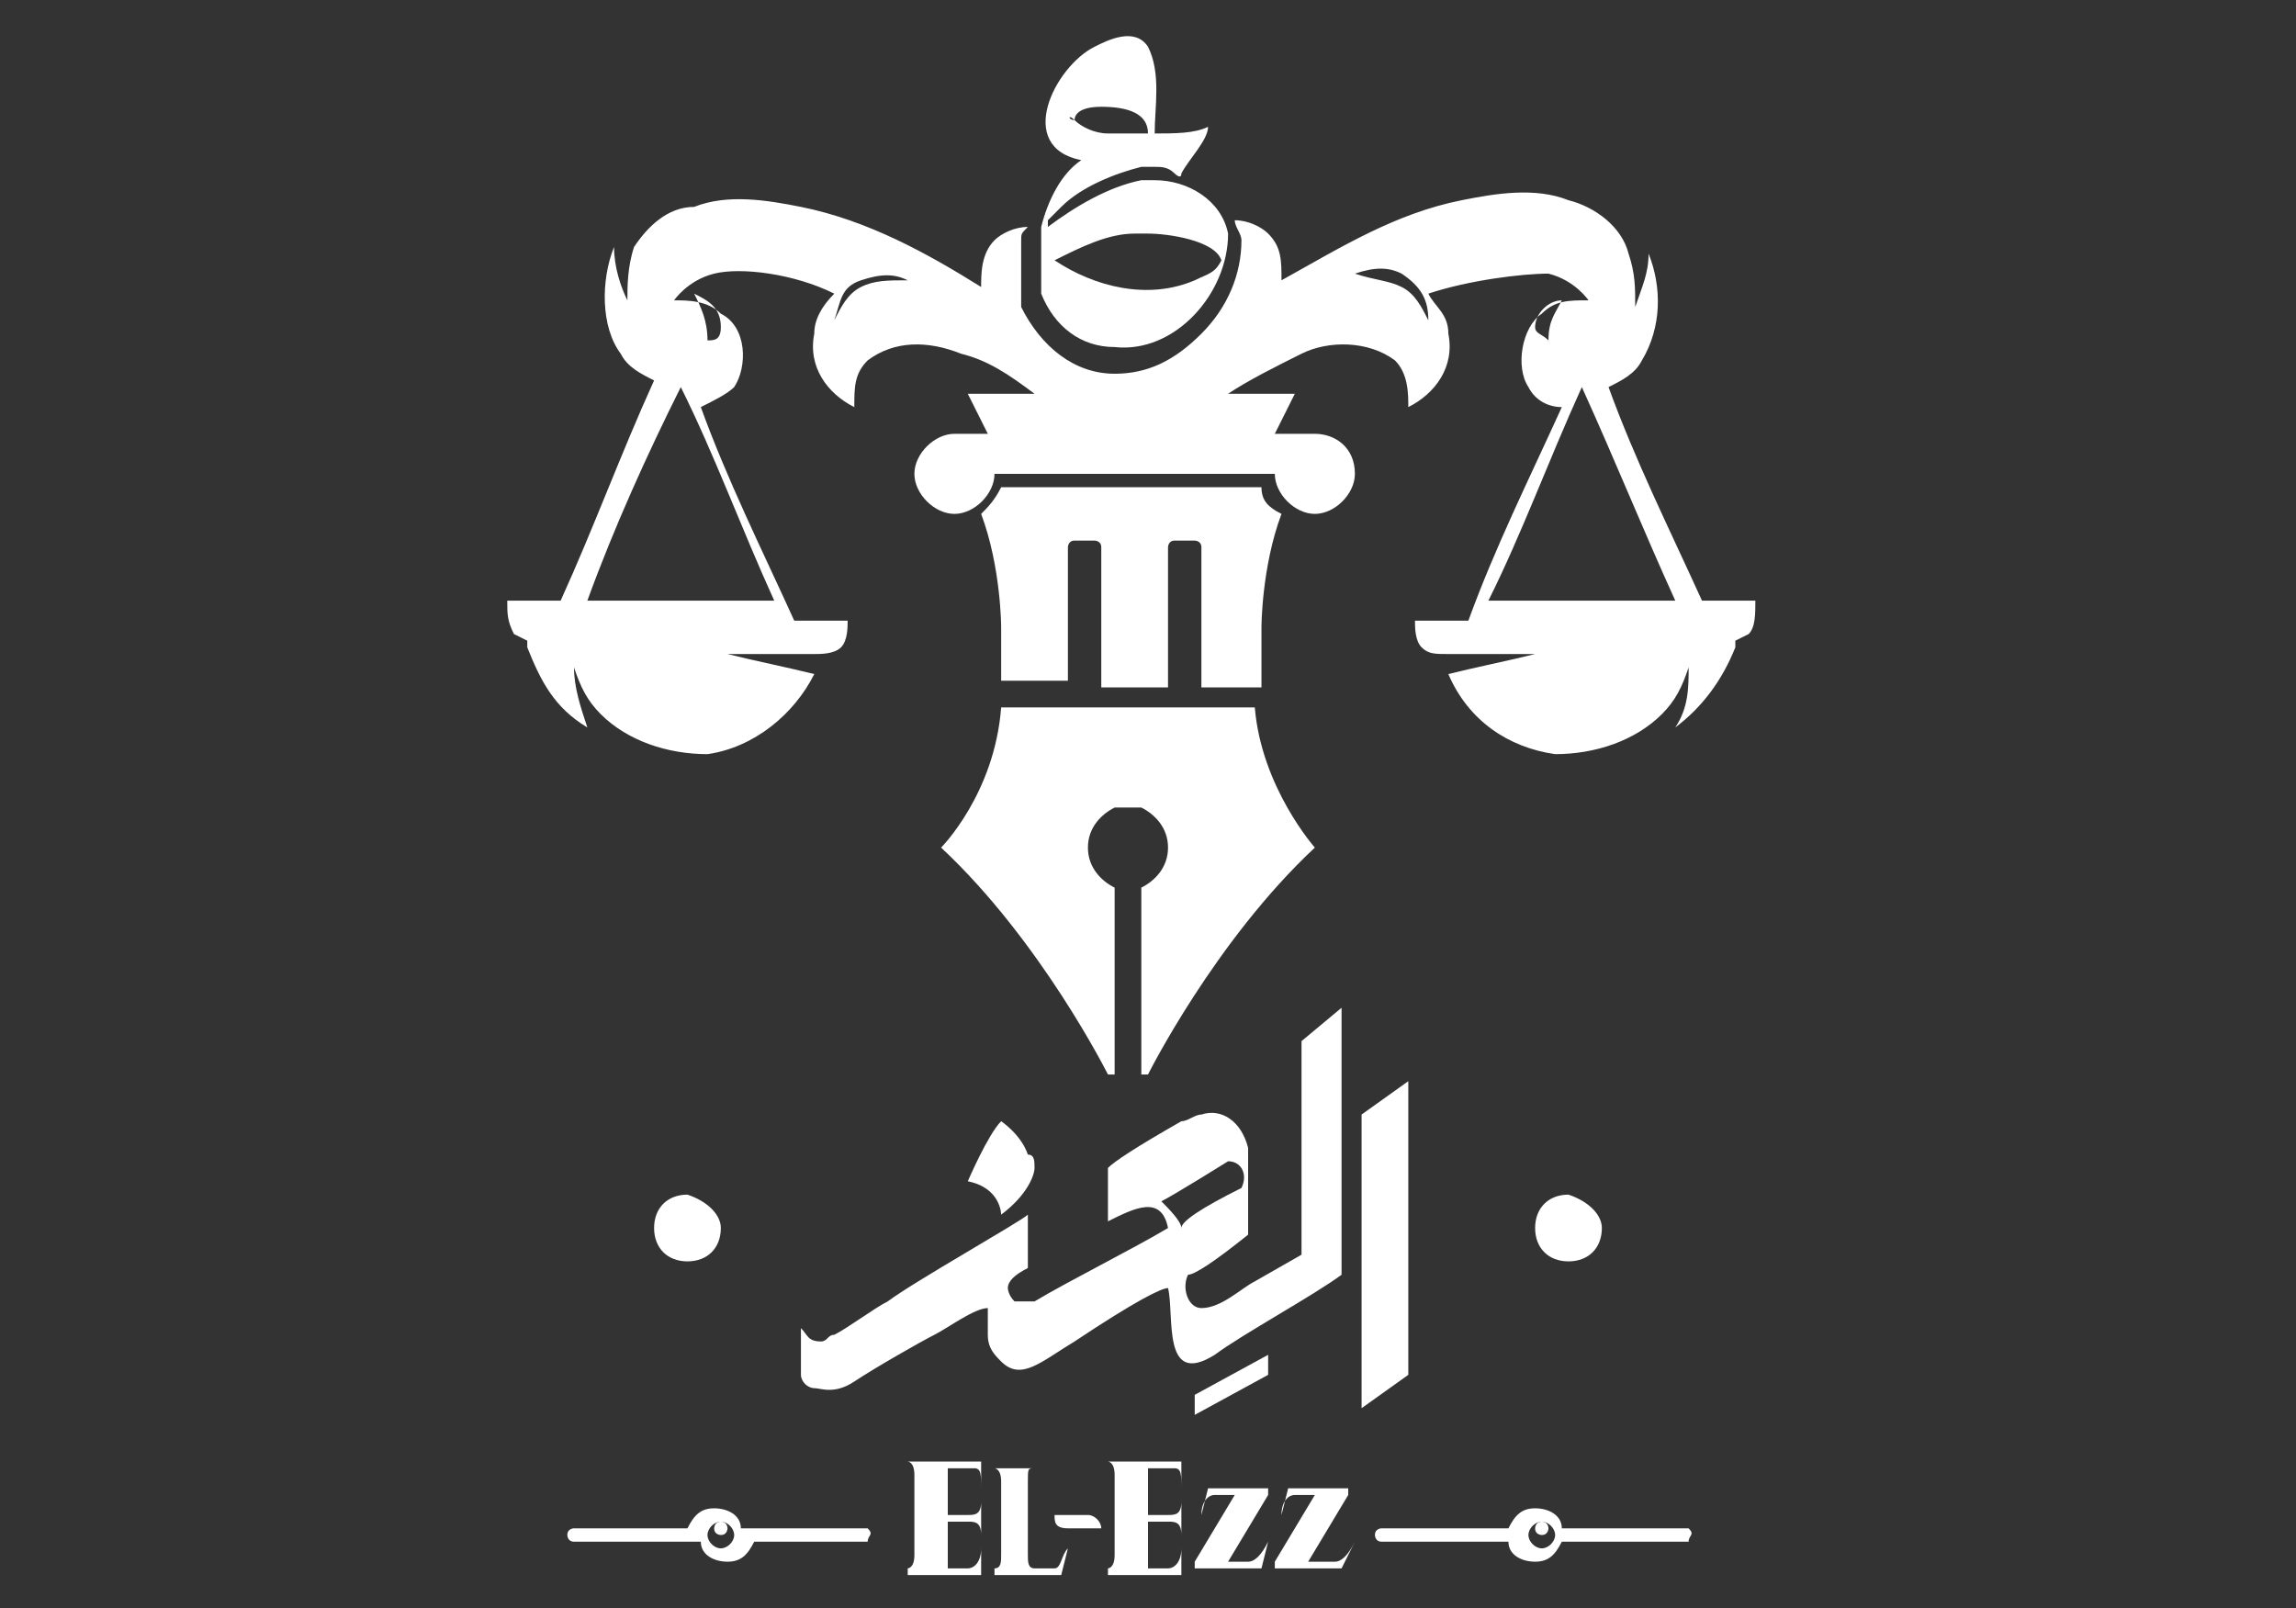
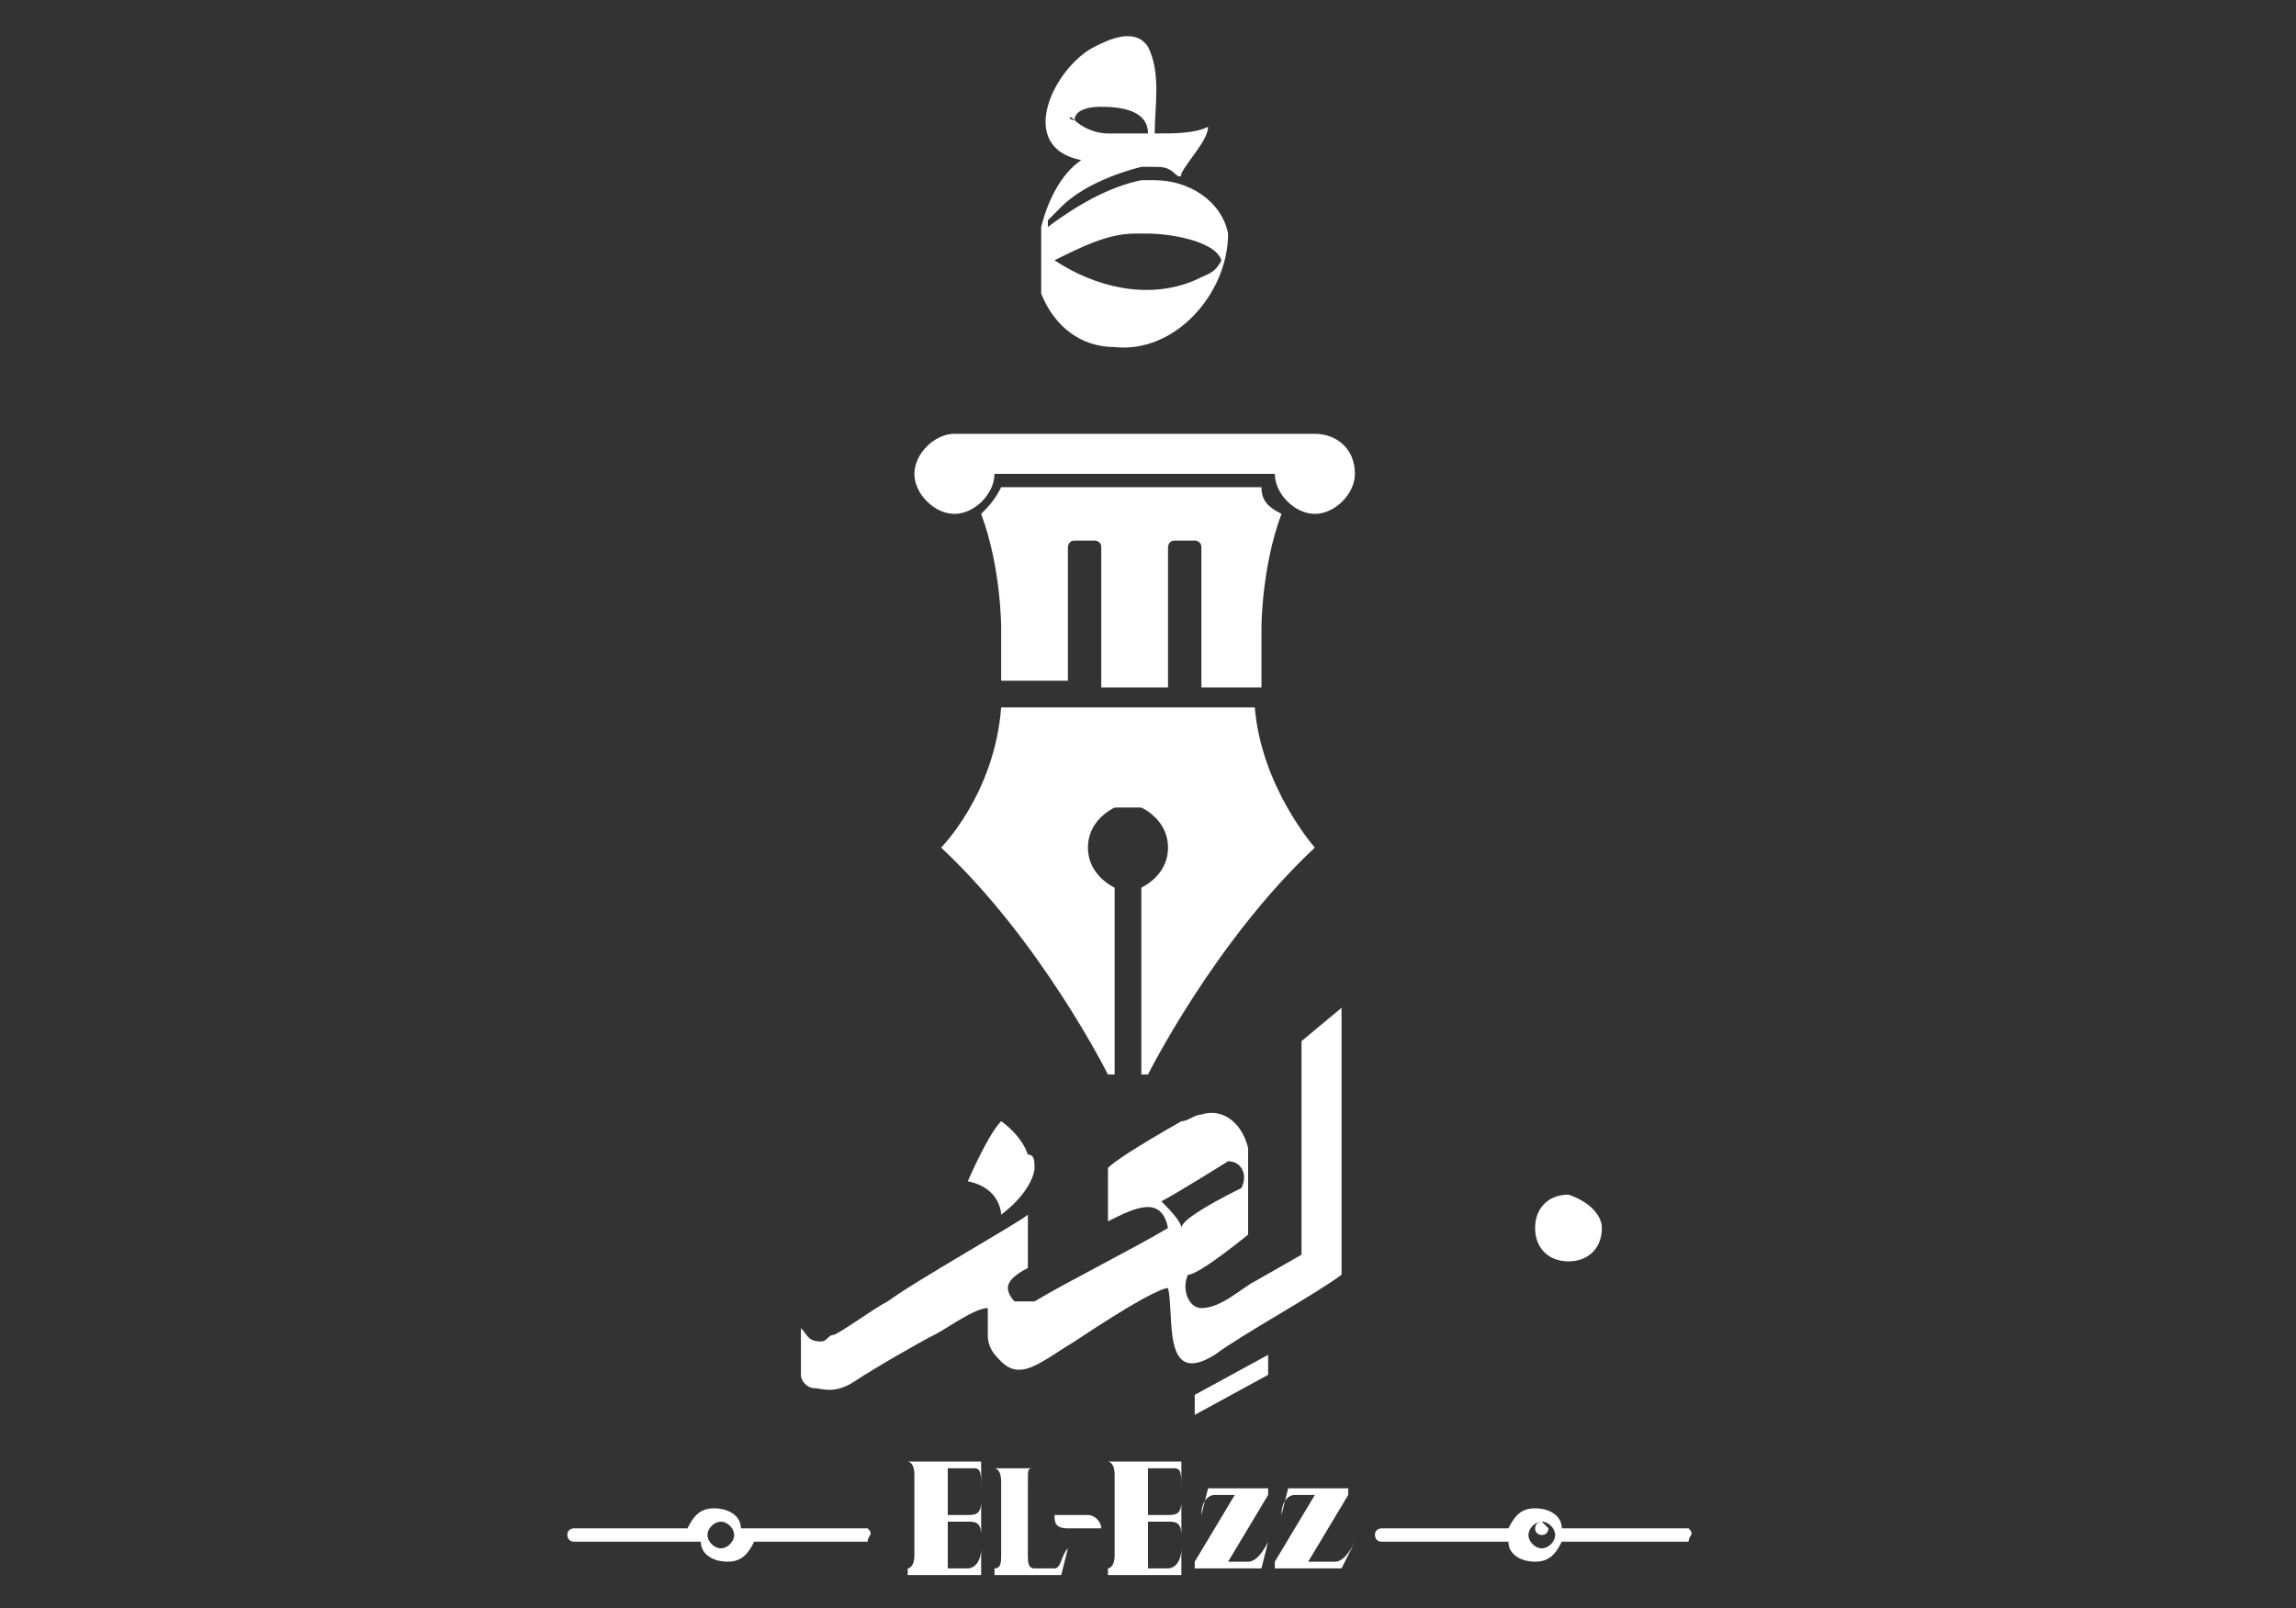
<svg xmlns="http://www.w3.org/2000/svg" version="1.1" id="Layer_1" x="0px" y="0px" viewBox="0 0 34.4 24.1" style="enable-background:new 0 0 34.4 24.1;" xml:space="preserve">
  <rect x="0" y="0" width="34.4" height="24.1" fill="#333333" stroke="none" />
  <style type="text/css">
	.st0{fill:#FFFFFF;}
</style>
  <path class="st0" d="M15,10.6c-0.1,1.3-0.9,2.1-0.9,2.1c1.5,1.4,2.5,3.4,2.5,3.4h0.1v-2.8c-0.2-0.1-0.4-0.3-0.4-0.6s0.2-0.5,0.4-0.6  c0.1,0,0.1,0,0.2,0s0.2,0,0.2,0c0.2,0.1,0.4,0.3,0.4,0.6s-0.2,0.5-0.4,0.6v2.8h0.1c0,0,1-2,2.5-3.4c0,0-0.8-0.9-0.9-2.1H15z" />
  <path class="st0" d="M18.9,10.3V9.4c0,0,0-0.9,0.3-1.7c-0.2-0.1-0.3-0.2-0.3-0.4H15c-0.1,0.2-0.2,0.3-0.3,0.4C15,8.5,15,9.4,15,9.4  v0.8h1V8.2c0,0,0-0.1,0.1-0.1h0.3c0,0,0.1,0,0.1,0.1v2.1h1V8.2c0,0,0-0.1,0.1-0.1h0.3c0,0,0.1,0,0.1,0.1v2.1H18.9z" />
  <path class="st0" d="M19.7,6.5H17h0h-2.7c-0.3,0-0.6,0.3-0.6,0.6c0,0.3,0.3,0.6,0.6,0.6c0.3,0,0.6-0.3,0.6-0.6l0,0h2.1h0h2.1l0,0  c0,0.3,0.3,0.6,0.6,0.6c0.3,0,0.6-0.3,0.6-0.6C20.3,6.7,20,6.5,19.7,6.5" />
-   <path class="st0" d="M25.5,9c-0.5-1.1-1-2.1-1.4-3.2c0.2-0.1,0.4-0.2,0.5-0.4c0.3-0.5,0.3-1.1,0.1-1.6c0,0.3-0.1,0.5-0.2,0.8  c0-0.3,0-0.5-0.1-0.8c-0.1-0.4-0.5-0.7-0.9-0.8c-0.5-0.2-1.1-0.1-1.6,0c-1,0.2-1.8,0.7-2.7,1.2c0-0.3,0-0.5-0.2-0.7  c-0.1-0.1-0.3-0.2-0.5-0.2c0,0.1,0.1,0.2,0.1,0.3l0,0l0,0c0,0.5-0.2,1-0.6,1.4c-0.4,0.4-0.8,0.6-1.3,0.6h0c-0.6,0-1.1-0.4-1.4-1l0,0  c0,0,0,0,0,0c0,0,0-0.1,0-0.1c0,0,0,0,0,0c0-0.1,0-0.1,0-0.2l0,0c0,0,0-0.1,0-0.1c0-0.1,0-0.1,0-0.2l0,0c0-0.1,0-0.2,0-0.3l0,0  c0,0,0-0.1,0-0.1v0l0,0c0,0,0,0,0,0l0,0c0-0.1,0-0.1,0.1-0.2c-0.2,0-0.4,0.1-0.5,0.2c-0.2,0.2-0.2,0.5-0.2,0.7  c-0.8-0.5-1.7-1-2.7-1.2c-0.5-0.1-1.1-0.2-1.6,0C10,3.1,9.7,3.4,9.5,3.7C9.4,4,9.4,4.3,9.4,4.5C9.3,4.3,9.2,4,9.2,3.7  C9,4.2,9,4.9,9.3,5.3c0.1,0.2,0.3,0.3,0.5,0.4C9.3,6.8,8.9,7.9,8.4,9C8.1,9,7.9,9,7.6,9c0,0.2,0,0.3,0.1,0.5l0.2,0.1l0,0.1  c0.2,0.5,0.4,0.9,0.9,1.2c-0.1-0.3-0.2-0.6-0.2-0.9c0.1,0.3,0.2,0.5,0.4,0.7c0.4,0.4,1,0.6,1.6,0.6c0.7-0.1,1.3-0.6,1.6-1.2  c-0.4-0.1-0.9-0.2-1.3-0.3c0.4,0,0.9,0,1.3,0c0.1,0,0.3,0,0.4-0.1c0.1-0.1,0.1-0.3,0.1-0.4c-0.3,0-0.5,0-0.8,0  c-0.5-1.1-1-2.1-1.4-3.2c0.2-0.1,0.4-0.2,0.5-0.3c0.2-0.3,0.2-0.9-0.2-1.1c-0.2-0.2-0.5-0.2-0.7-0.2c0,0,0,0,0,0  c0,0,0.2-0.3,0.6-0.4c0.4-0.1,1.2,0,1.8,0.3c-0.2,0.2-0.3,0.4-0.3,0.6c-0.1,0.5,0.2,0.9,0.6,1.1c0-0.3,0-0.5,0.2-0.7  c0.4-0.3,0.9-0.3,1.4-0.1c0.4,0.1,0.7,0.3,1.1,0.6h-1l0.4,0.8H19l0.4-0.8h-1c0.3-0.2,0.7-0.4,1.1-0.6c0.4-0.2,1-0.2,1.4,0.1  c0.2,0.2,0.2,0.5,0.2,0.7c0.4-0.2,0.7-0.6,0.6-1.1c0-0.3-0.2-0.4-0.3-0.6c0.6-0.2,1.4-0.3,1.8-0.3c0.4,0.1,0.6,0.4,0.6,0.4  c0,0,0,0,0,0c-0.3,0-0.5,0-0.7,0.2c-0.3,0.2-0.4,0.8-0.2,1.1c0.1,0.2,0.3,0.3,0.5,0.3c-0.5,1.1-1,2.1-1.4,3.2c-0.3,0-0.5,0-0.8,0  c0,0.1,0,0.3,0.1,0.4c0.1,0.1,0.2,0.1,0.4,0.1c0.4,0,0.9,0,1.3,0c-0.4,0.1-0.9,0.2-1.3,0.3c0.3,0.7,0.9,1.1,1.6,1.2  c0.6,0,1.2-0.2,1.6-0.6c0.2-0.2,0.3-0.4,0.4-0.7c0,0.3,0,0.6-0.2,0.9c0.4-0.3,0.7-0.7,0.9-1.2l0-0.1l0.2-0.1  c0.1-0.1,0.1-0.3,0.1-0.5C26,9,25.7,9,25.5,9 M10.8,4.9c0,0.2-0.1,0.2-0.2,0.2c0-0.3-0.1-0.5-0.2-0.7C10.6,4.5,10.8,4.6,10.8,4.9   M10.2,5.8c0.5,1,0.9,2.1,1.4,3.2c-0.9,0-1.9,0-2.8,0C9.2,7.9,9.7,6.8,10.2,5.8 M12.9,4.3c-0.2,0.1-0.3,0.3-0.4,0.5  c0.1-0.3,0.1-0.5,0.4-0.6c0.3-0.1,0.5-0.1,0.7,0C13.3,4.2,13.1,4.2,12.9,4.3 M21.4,4.8c-0.1-0.2-0.2-0.4-0.4-0.5  c-0.2-0.1-0.4-0.1-0.7-0.2c0.3-0.1,0.5-0.1,0.7,0C21.3,4.3,21.4,4.5,21.4,4.8 M23.2,5.1c-0.1-0.1-0.2-0.1-0.2-0.2  c0-0.2,0.2-0.4,0.4-0.4C23.3,4.7,23.2,4.8,23.2,5.1 M22.3,9c0.5-1,0.9-2.1,1.4-3.2c0.5,1.1,0.9,2.1,1.4,3.2C24.2,9,23.2,9,22.3,9" />
  <path class="st0" d="M17.9,4.2c-0.7,0.3-1.5,0.1-2.1-0.3c0.4-0.2,0.8-0.4,1.2-0.4l0.1,0c0,0,0.1,0,0.1,0c0.3,0,1,0.1,1.1,0.4  C18.2,4.1,18.1,4.1,17.9,4.2 M18.4,3.5c-0.1-0.5-0.6-0.8-1.1-0.8l-0.1,0l-0.1,0c-0.5,0.1-1,0.4-1.4,0.7c0,0,0-0.1,0-0.1  c0.1-0.1,0.1-0.1,0.2-0.2c0.3-0.3,0.8-0.5,1.2-0.6l0.1,0c0,0,0.1,0,0.1,0c0,0,0,0,0,0c0.1,0,0.2,0,0.3,0.1c0,0,0,0,0,0  c0,0,0.1,0.1,0.1,0c0.1-0.2,0.4-0.5,0.4-0.7C17.9,2,17.6,2,17.3,2c0-0.4,0.1-0.9-0.1-1.3c-0.2-0.3-0.6-0.1-0.8,0  c-0.6,0.3-1.2,1.5-0.2,1.7c-0.3,0.2-0.5,0.6-0.6,1v0l0,0c0,0.1,0,0.1,0,0.2c0,0.1,0,0.3,0,0.4c0,0,0,0,0,0.1c0,0,0,0.1,0,0.2  c0,0,0,0,0,0c0,0,0,0.1,0,0.1c0,0,0,0,0,0c0,0,0,0,0,0c0.2,0.5,0.6,0.8,1.1,0.8C17.6,5.3,18.4,4.4,18.4,3.5 M16.1,1.8  C16.1,1.8,16.1,1.8,16.1,1.8C16,1.8,16,1.7,16.1,1.8L16.1,1.8c0-0.1,0.1-0.2,0.4-0.2c0.4,0,0.7,0.1,0.7,0.4c0,0,0,0,0,0  c-0.1,0-0.3,0-0.6,0C16.4,2,16.2,1.9,16.1,1.8" />
  <polygon class="st0" points="17.9,20.9 17.9,21.2 19,20.6 19,20.3 " />
  <path class="st0" d="M15,18.2c0.4-0.3,0.5-0.6,0.5-0.7c0-0.1,0-0.2-0.1-0.2C15.3,17,15,16.8,15,16.8c-0.2,0.2-0.5,0.9-0.5,0.9  C15,17.8,15,18.2,15,18.2" />
-   <polygon class="st0" points="20.4,16.7 20.4,21.1 21.1,20.6 21.1,16.2 " />
  <path class="st0" d="M19.5,18.8l-0.7,0.4l0,0c-0.2,0.1-0.5,0.4-0.8,0.4c-0.2,0-0.3-0.3-0.2-0.5c0.1,0,0.4-0.2,0.9-0.6  c0-0.7,0-1.2,0-1.3c-0.1-0.4-0.4-0.6-0.7-0.5c-0.1,0-0.2,0.1-0.3,0.1c-0.7,0.4-1,0.6-1.1,0.7v0.8c0.4-0.2,0.8-0.4,0.9,0.1l0,0  c-0.5,0.3-1.5,0.8-2,1.1c-0.1,0-0.2,0-0.3,0c-0.1-0.1-0.1-0.2-0.1-0.2c0,0,0,0,0,0c0,0,0,0,0,0c0,0,0,0,0,0c0,0,0,0,0,0  c0-0.1,0.1-0.2,0.3-0.3c0,0,0-0.8,0-0.8c-0.1,0.1-1.7,1-2.1,1.3c-0.2,0.1-0.6,0.4-0.8,0.5c-0.1,0-0.1,0.1-0.2,0.1  c-0.2,0-0.2-0.1-0.3-0.2c0,0,0,0,0,0c0,0,0,0,0,0.1v0c0,0.2,0,0.3,0,0.5c0,0,0,0,0,0c0,0,0,0.1,0,0.1c0,0,0,0,0,0c0,0,0,0,0,0  c0,0.1,0.1,0.2,0.2,0.2v0c0,0,0,0,0,0c0.1,0,0.3,0.1,0.6-0.1c0,0,0,0,0,0c0,0,0,0,0,0c0,0,0,0,0,0c0.3-0.2,1-0.6,1.2-0.7  c0.2-0.1,0.6-0.4,0.8-0.4V20c0,0.2,0.1,0.3,0.2,0.4c0.3,0.3,0.6,0,1.1-0.3c0,0,0,0,0,0c0.9-0.6,1.3-0.8,1.4-0.8  c0.1,0.4-0.1,1.5,0.7,1c0.4-0.3,1.5-0.9,1.9-1.2v-0.4v0v-3.6l-0.6,0.5V18.8z M17.7,18.4c0-0.1-0.2-0.3-0.3-0.4c0.2-0.1,1-0.6,1-0.6  c0.2,0,0.3,0.2,0.2,0.4C18,18.1,17.7,18.3,17.7,18.4" />
  <path class="st0" d="M24,18.4c0,0.3-0.2,0.5-0.5,0.5c-0.3,0-0.5-0.2-0.5-0.5c0-0.3,0.2-0.5,0.5-0.5C23.8,18,24,18.2,24,18.4" />
-   <path class="st0" d="M10.8,18.4c0,0.3-0.2,0.5-0.5,0.5c-0.3,0-0.5-0.2-0.5-0.5c0-0.3,0.2-0.5,0.5-0.5C10.6,18,10.8,18.2,10.8,18.4" />
  <path class="st0" d="M25.3,22.9h-1.9c0-0.2-0.2-0.3-0.4-0.3c-0.2,0-0.3,0.1-0.4,0.3h-1.9c0,0-0.1,0-0.1,0.1c0,0,0,0.1,0.1,0.1h1.9  c0,0.2,0.2,0.3,0.4,0.3c0.2,0,0.3-0.1,0.4-0.3h1.9C25.3,23,25.4,23,25.3,22.9C25.4,22.9,25.3,22.9,25.3,22.9 M23.1,23.2  c-0.1,0-0.2-0.1-0.2-0.2c0-0.1,0.1-0.2,0.2-0.2c0.1,0,0.2,0.1,0.2,0.2C23.3,23.1,23.2,23.2,23.1,23.2" />
-   <path class="st0" d="M23.1,22.8c-0.1,0-0.1,0.1-0.1,0.1c0,0.1,0.1,0.1,0.1,0.1c0.1,0,0.1-0.1,0.1-0.1C23.2,22.9,23.2,22.8,23.1,22.8  " />
+   <path class="st0" d="M23.1,22.8c-0.1,0-0.1,0.1-0.1,0.1c0,0.1,0.1,0.1,0.1,0.1c0.1,0,0.1-0.1,0.1-0.1" />
  <path class="st0" d="M13,22.9h-1.9c0-0.2-0.2-0.3-0.4-0.3c-0.2,0-0.3,0.1-0.4,0.3H8.6c0,0-0.1,0-0.1,0.1c0,0,0,0.1,0.1,0.1h1.9  c0,0.2,0.2,0.3,0.4,0.3c0.2,0,0.3-0.1,0.4-0.3H13C13,23,13.1,23,13,22.9C13.1,22.9,13,22.9,13,22.9 M10.8,23.2  c-0.1,0-0.2-0.1-0.2-0.2c0-0.1,0.1-0.2,0.2-0.2c0.1,0,0.2,0.1,0.2,0.2C11,23.1,10.9,23.2,10.8,23.2" />
-   <path class="st0" d="M10.8,22.8c-0.1,0-0.1,0.1-0.1,0.1c0,0.1,0.1,0.1,0.1,0.1c0.1,0,0.1-0.1,0.1-0.1C10.9,22.9,10.9,22.8,10.8,22.8  " />
  <path class="st0" d="M14.9,23.5L14.9,23.5c0.1,0,0.1-0.1,0.1-0.2v-1.1c0-0.2-0.1-0.2-0.1-0.2v0h0.6v0c-0.1,0-0.1,0-0.1,0.2v1.1  c0,0.1,0,0.2,0.1,0.2h0.2c0,0,0.1,0,0.1,0c0.1,0,0.1-0.2,0.2-0.3h0l-0.1,0.4H14.9z" />
  <path class="st0" d="M15.8,22.7L15.8,22.7h0.5c0.1,0,0.2,0.1,0.2,0.2h-0.5C15.8,22.9,15.8,22.8,15.8,22.7" />
  <path class="st0" d="M16.6,23.5L16.6,23.5c0,0,0.1,0,0.1-0.2v-1.2c0-0.2-0.1-0.2-0.1-0.2v0h1.1l0,0.4h0c0-0.2,0-0.3-0.1-0.3  c0,0-0.1,0-0.1,0h-0.3v0.7h0.3c0.1,0,0.2,0,0.2-0.2h0c0,0.2,0,0.3,0,0.5h0c0-0.2-0.1-0.2-0.2-0.2h-0.3v0.5c0,0.1,0,0.1,0,0.1  c0,0,0,0,0,0.1c0,0,0.1,0,0.1,0h0.2c0.1,0,0.2-0.1,0.2-0.3h0l0,0.4H16.6z" />
  <path class="st0" d="M13.6,23.5L13.6,23.5c0,0,0.1,0,0.1-0.2v-1.2c0-0.2-0.1-0.2-0.1-0.2v0h1.1l0,0.4h0c0-0.2,0-0.3-0.1-0.3  c0,0-0.1,0-0.1,0h-0.3v0.7h0.3c0.1,0,0.2,0,0.2-0.2h0c0,0.2,0,0.3,0,0.5h0c0-0.2-0.1-0.2-0.2-0.2h-0.3v0.5c0,0.1,0,0.1,0,0.1  c0,0,0,0,0,0.1c0,0,0.1,0,0.1,0h0.2c0.1,0,0.2-0.1,0.2-0.3h0l0,0.4H13.6z" />
  <path class="st0" d="M18.9,23.5h-1v-0.1l0.6-1h-0.3c-0.1,0-0.2,0.1-0.2,0.3l0,0l0.1-0.4h0.9l0,0.1l-0.6,1h0.3c0.1,0,0.2-0.1,0.3-0.3  l0,0L18.9,23.5z" />
  <path class="st0" d="M20.1,23.5h-1v-0.1l0.6-1h-0.3c-0.1,0-0.2,0.1-0.2,0.3l0,0l0.1-0.4h0.9l0,0.1l-0.6,1H20c0.1,0,0.2-0.1,0.3-0.3  l0,0L20.1,23.5z" />
</svg>